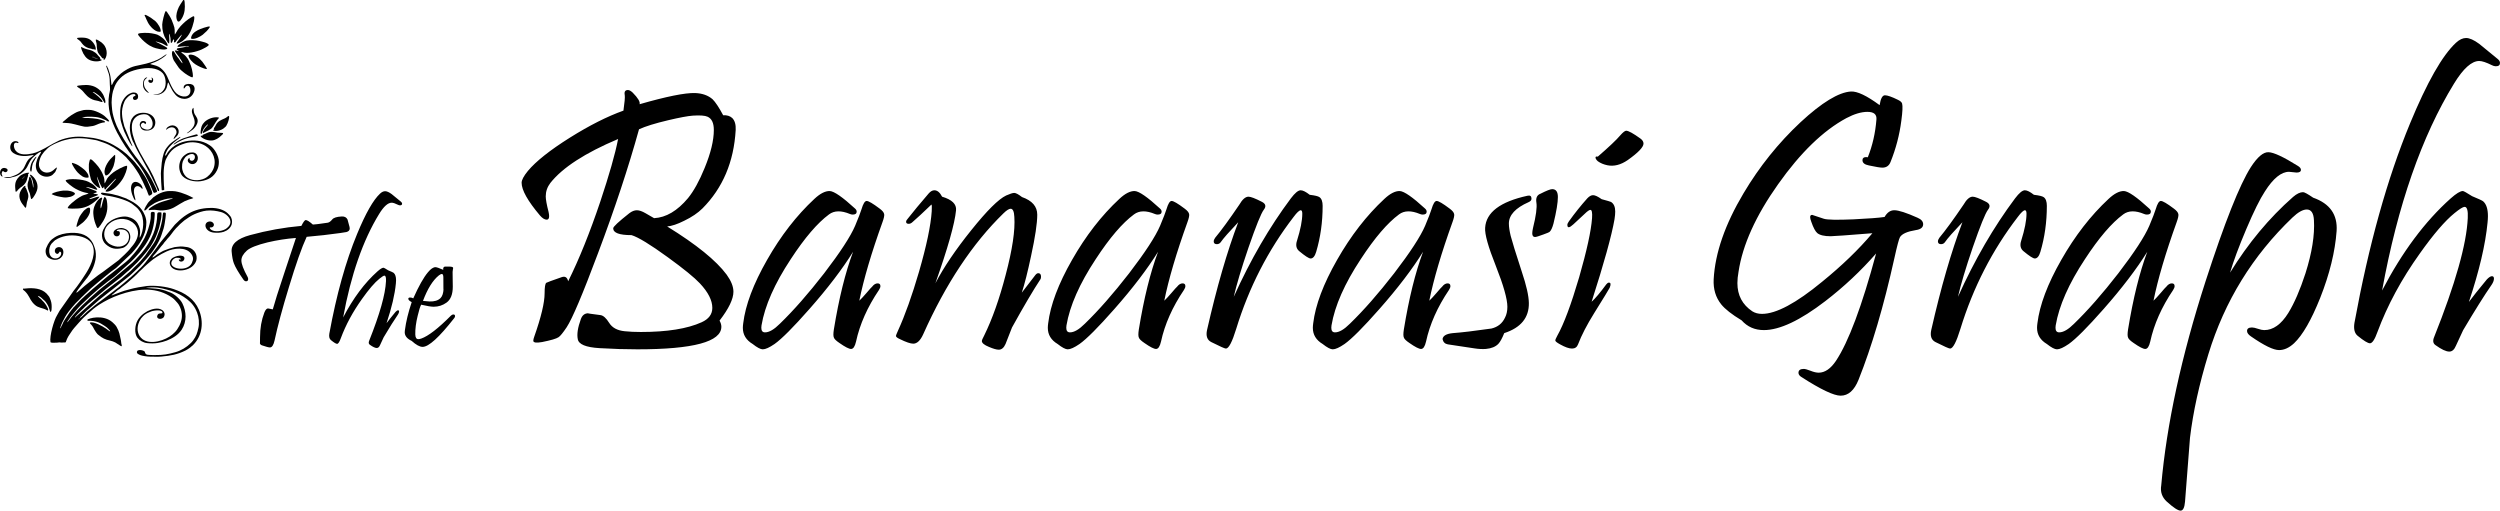
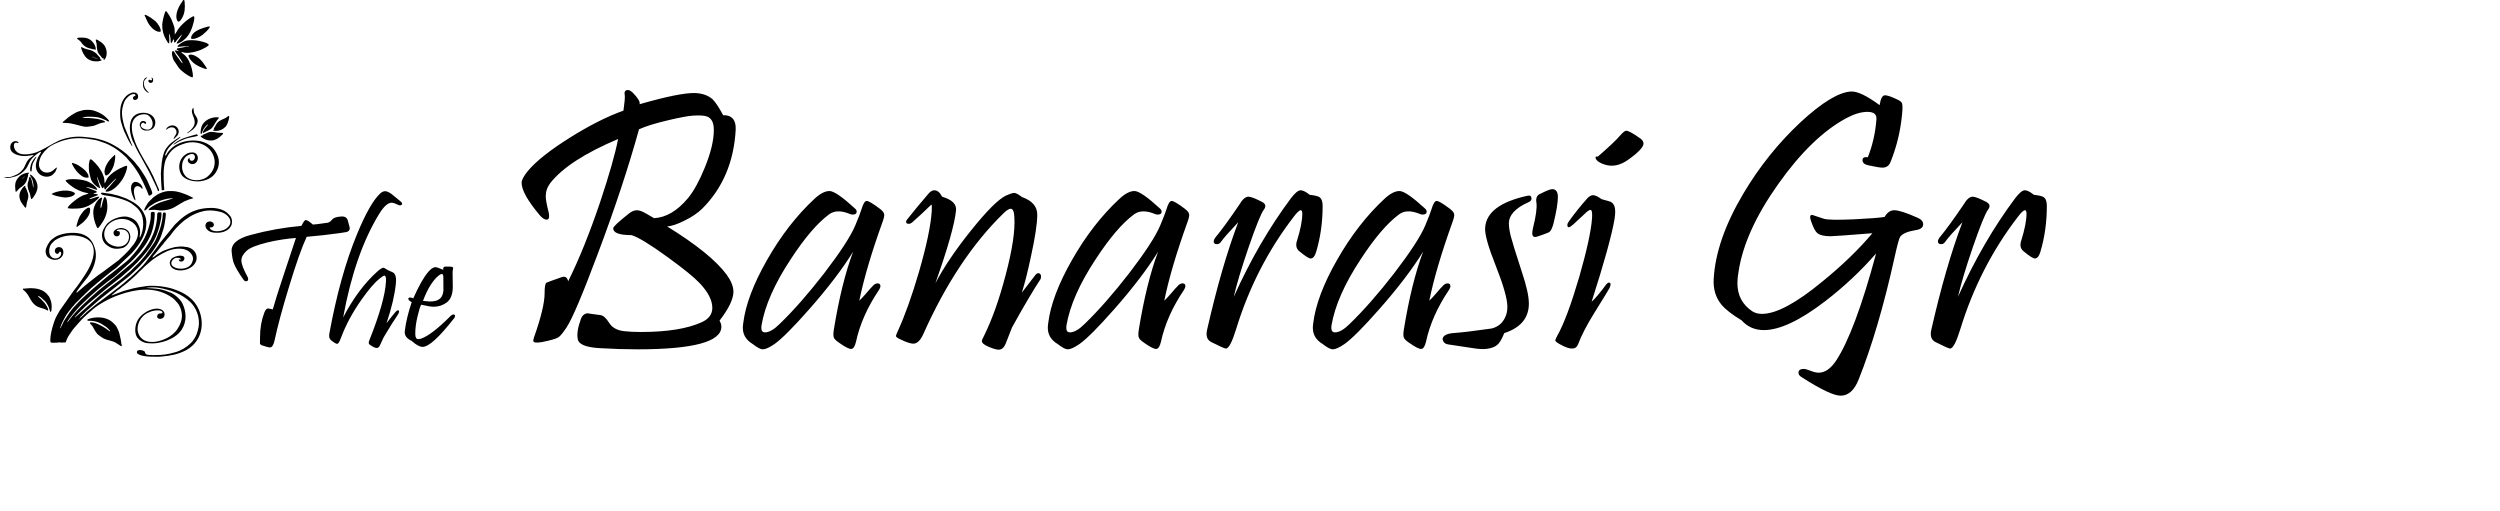
<svg xmlns="http://www.w3.org/2000/svg" viewBox="0 0 51020950 10421274" style="shape-rendering:geometricPrecision; text-rendering:geometricPrecision; image-rendering:optimizeQuality; fill-rule:evenodd; clip-rule:evenodd" version="1.1" height="102.127mm" width="500mm" xml:space="preserve">
  <defs>
    <style type="text/css">
   
    .fil0 {fill:black}
   
  </style>
  </defs>
  <g id="Layer_x0020_1">
    <g id="_2190177998368">
      <g>
        <path d="M1634344 6489548c-2816,8674 -15235,28899 -27051,27082 -3898,-11520 -2766,-7377 6561,-16918 6888,-7051 7377,-8510 20490,-10164zm0 0c2959,-31173 9704,-22306 27000,-38490 8888,-8326 6612,-9653 13878,-17214 43562,-45297 89940,-93950 140267,-132379l196522 -171369c13521,-12980 23092,-19429 35103,-28592l185104 -146369c9347,-8133 7204,-7051 17347,-14368 13551,-9816 22173,-16071 34255,-24939l356524 -283880c34286,-27266 60991,-58052 94379,-87308 41500,-36347 87797,-89766 124205,-121103l127614 -140297c16582,-21633 40572,-43725 56919,-65705 4306,-5776 7398,-12388 12929,-18817 4928,-5714 11163,-9724 16449,-15255 28622,-29929 104225,-147695 122736,-177053 9377,-14959 16133,-26020 22765,-40796 8051,-18000 12286,-22419 20817,-38113 44806,-82592 70235,-175318 99348,-264196 6367,-19409 18184,-77358 22112,-100512 6592,-38949 31041,-181818 21011,-216104 -10837,-14368 -46725,-10765 -53776,-2551 -4153,7265 -12062,96470 -13664,113083 -5337,54378 -39602,195971 -61531,247533 -35970,84705 -60848,178869 -112134,255707l-176696 254747c-18143,21297 -38469,42929 -56276,66266 -46888,61501 -123766,132165 -180114,187768 -17572,17347 -44939,47480 -61184,61551l-185502 159655c-42776,28949 -78715,62776 -121848,91481 -7184,4796 -13327,7888 -19460,12571 -8051,6235 -6500,6317 -14449,12582 -21980,17398 -48817,34664 -70041,52725l-139155 106032c-12174,9490 -23123,23316 -32664,30878 -13683,10837 -19081,10000 -34663,24469l-491373 435270c-8133,9398 -18704,21980 -30500,26562 4449,-25858 111542,-130083 128624,-146696l47265 -43510c14368,-12000 17592,-19888 30715,-32929 11572,-11439 20653,-16317 31817,-27133 13479,-13062 18357,-19704 31990,-31582l366034 -306075c44236,-37429 92593,-69684 137890,-107470l53388 -41960c24857,-23664 58552,-40633 84848,-65082 11408,-10653 24286,-19113 35449,-28082l130624 -114603c10357,-11143 6429,-4174 18674,-13256 10224,-7612 5234,-5449 13826,-13255 18490,-16745 45705,-45235 63644,-59194 18429,-14317 16775,-18409 32388,-31144 71133,-57980 263227,-279492 313891,-358126 9072,-14061 19347,-25857 26664,-36837l46163 -76705c22960,-36460 41848,-82970 61123,-120542 20521,-40062 34889,-94379 50287,-136012 5469,-14877 9724,-30276 14520,-44459 11113,-32633 14072,-67001 22796,-99552 13235,-49062 35378,-163206 23092,-213431 -105490,-12337 -76245,14469 -87868,130215 -10684,106440 -37112,208870 -75246,306402 -57490,146889 -142817,274798 -242033,393738l-45806 49623c-8347,8358 -6582,6511 -15092,16644 -37052,43939 -77358,80919 -124308,130083l-383249 320605c-10296,7776 -22551,17704 -36153,27459l-140849 113542c-12245,11337 -20918,16348 -36102,27572 -31766,23449 -173828,143440 -205135,176318 -30327,31848 -72695,58766 -99878,90991l-131522 122654c-63236,63103 -127400,130135 -183941,197523 -4225,5010 -10265,11194 -15123,16674 -22500,25316 -80072,115225 -99399,124062 5235,-21449 14888,-33674 25939,-47602l48981 -69226c9867,-13173 19602,-21306 28949,-34592l28521 -34990c46674,-60092 123001,-146369 181961,-199471l160899 -152574c115685,-105827 236952,-206951 361882,-301360l55133 -39847c39490,-24888 70582,-55082 106685,-84134l296380 -266941c21276,-21439 44042,-41521 63532,-63644 39357,-44664 81807,-86389 120399,-133950l80368 -105746c57307,-70879 128787,-199635 158298,-282381 36378,-101838 58715,-210400 65113,-318003 6316,-105685 17286,-120297 -38735,-120838 -58032,-602 -28378,55562 -40144,138287 -5285,37225 -12500,75409 -21663,110726 -34419,133338 -79715,259135 -153849,372953 -28622,44020 -58031,97092 -92511,139072l-43776 56246c-10031,13939 -16582,23021 -28541,35021l-62235 69694c-30327,38623 -65460,66052 -101155,98420l-293339 233482c-9654,8112 -6021,6918 -18103,13939 -35429,20622 -92327,75052 -128807,102644l-247911 210910c-45613,45215 -93246,79174 -139216,124175 -11275,11000 -22143,23123 -34724,33419 -34144,27949 -66675,64296 -99012,96256l-96338 103460c-9347,9265 -6744,3408 -16367,15368 -4663,5857 -7459,11387 -13286,18561 -5500,6786 -11755,12908 -16939,19388l-41174 54184c-622,725 -1490,1735 -2081,2459l-103767 155237c-16643,25316 -34878,58092 -44827,86735 -6694,19164 -7510,13960 -12908,23347 -21602,37480 -15388,56807 -31409,62960 -6102,-14173 30460,-104766 40276,-122052 21899,-38653 36154,-73266 59276,-113277 41154,-71184 89991,-133328 143308,-197359 45378,-54511 95277,-108062 147940,-156400l48981 -50929c632,-704 1581,-1683 2224,-2357l12225 -10459c14204,-12255 30276,-29113 43694,-42613 84134,-84786 175104,-166298 270166,-243084 61633,-49796 283442,-238074 332932,-266554 18000,-10327 29654,-21255 46276,-35429l308299 -291197c78358,-84674 163665,-192828 215727,-297595 10113,-20327 17756,-38786 28001,-58388 13775,-26480 37031,-99338 42480,-130593 18377,-105144 26837,-185268 -17409,-291248 -72256,-172931 -193747,-250993 -356218,-329443 -16020,-7724 -11490,-9102 -30276,-15092l-158022 -55459c-23235,-7052 -43970,-9378 -65898,-16021 -70226,-21255 -147318,-30337 -219993,-38847 -29347,-3439 -45531,-13929 -65184,6153 6316,43888 113328,47306 170033,57062 143011,24612 399973,90643 504168,190604 7827,7510 68001,47521 92756,84439l22929 31552c108369,142542 85919,408014 3418,545383 -12581,-54643 46613,-136522 -43694,-291330 -42613,-73051 -118838,-117664 -208390,-136777 -110164,-23520 -282309,33205 -361779,98287 -23776,19490 -44399,30439 -62838,55164 -51929,69501 -102286,147451 -93725,247227 5092,59419 29949,118695 73460,157410 104868,93266 203533,114379 344340,78470 111195,-28388 213594,-202400 126073,-335167 -7133,-10734 -17786,-17612 -30143,-29031 -18215,-16806 -46429,-27296 -76409,-37133 -79664,-26184 -240890,29246 -195298,127185 28949,62175 132409,42144 121756,-35133 -6449,-47031 -35939,-29061 -65786,-38326 9551,-38542 84001,-33480 127185,-28195 51388,6296 77633,32174 101379,62399 46673,59419 41571,255390 -159196,284799 -66899,9816 -136634,-10572 -193400,-41062 -18378,-9837 -34725,-19847 -49245,-32694 -110247,-97307 -96012,-257442 -21878,-348851 107368,-132379 305993,-184318 465841,-104327 73103,36623 125930,89827 152920,169573 43613,128756 -28510,259105 -107011,351208 -8480,9979 -13031,13092 -19133,21765 -37000,52889 -87552,102001 -133848,147808l-124685 116011 -322146 240809c-130277,84460 -242952,186002 -365555,279513 -15419,11786 -151982,135910 -163767,139645 -41909,13255 81592,-134308 94572,-154339l89746 -114654c12551,-14204 16776,-19051 28623,-34888 82807,-110430 141113,-228523 168246,-367790 13439,-68827 10164,-175185 -14173,-237094 -14102,-35868 -20470,-64542 -38062,-98256 -83399,-159982 -242564,-223248 -457301,-211349 -113899,6296 -225574,30439 -317728,87062 -90776,55755 -133552,112572 -178297,221349 -29358,71286 -4776,160869 45939,197278 88960,63806 217441,64806 281738,-32827 34888,-52970 35561,-156104 -41531,-179849 -36287,-11143 -82399,6286 -97930,31204 -20602,33011 -15449,74103 10000,92940 47327,34990 63082,-19327 75389,-34694 70960,2469 22816,153420 -101920,137746 -139185,-17510 -132032,-217492 -64378,-299677l56756 -56674c9785,-8377 8275,-8734 19979,-16398 66542,-43939 141543,-70827 219013,-85470 171441,-32337 379341,7051 480127,101246 156614,146450 71389,403086 -16724,566833 -9735,18000 -16184,30816 -27684,49459 -10021,16327 -19511,31450 -29327,48113 -36755,62511 -83103,122767 -121624,182584l-64480 89939c-21255,27511 -42909,56297 -65888,83971 -11286,13561 -21225,32449 -31613,45653l-253084 360014c-21521,32633 -35021,67195 -55399,99022 -56460,88225 -154910,419320 -130328,542924 26429,14306 47735,8132 82134,9459 75837,3010 90858,-12061 117685,-5398 19551,4878 14612,2469 32969,1704 111991,-4602 61828,14429 106001,-76735 34807,-71879 47572,-78818 78858,-130104 38215,-62827 92206,-119675 139645,-173716l49388 -55164c25204,-32306 123930,-126338 155910,-152716l82725 -71827c9653,-8072 15888,-15368 26460,-23613 44174,-34173 70745,-54857 120613,-87949 20011,-13256 42205,-26756 65276,-39552 22439,-12439 36185,-22878 63746,-35970 21602,-10275 43919,-24908 68062,-36429 73348,-34939 144042,-65653 221400,-92317 334728,-115471 694018,-166379 1013236,21847 40520,23898 87582,56185 117960,90695 32368,36776 68776,71613 90756,118369 26368,56051 40327,93970 47511,161389 12122,113736 -33766,225492 -92726,312575 -30031,44347 -59735,72133 -98368,105991 -139073,121889 -450709,221829 -613313,95348 -94062,-73123 -116695,-193778 -83623,-306565 12653,-43337 29684,-72613 50960,-107960 9918,-16500 12847,-14041 22520,-27296l25837 -28643c11062,-10011 13225,-14368 26286,-23695 61103,-43806 72726,-43806 134420,-69847 53235,-22449 245635,-47980 231778,32521 -38082,19000 -81174,-11133 -103409,50469 -17398,48338 23204,74542 76062,66083 16694,-2674 41990,-16990 49715,-26664 10898,-13633 20439,-36623 22255,-54970 4571,-46602 -25266,-79725 -50337,-96797 -85195,-57949 -214543,-19081 -300279,23174l-72154 45970c-9490,7622 -12337,9082 -20388,15776 -40735,33969 -77215,73133 -105460,121736 -58582,100970 -72970,273135 -4959,360340 43367,55674 120266,99399 196532,107828 69695,7663 147920,8673 219829,-3204 58225,-9623 123471,-25878 179176,-47378 118011,-45562 236461,-115308 307156,-223758 106930,-164073 99093,-367881 12306,-539699 -40847,-80828 -152655,-181278 -238390,-215982 -81756,-33062 -138951,-54266 -231462,-72562 -67980,-13409 -260125,-19429 -275227,-27286 69286,-7245 162767,-10256 233757,-3153l103757 18061c32337,8041 66174,17429 93684,23684 121318,27674 238125,80419 337657,144093 99042,63317 182655,137134 240094,241646 15970,29061 25429,51908 38246,84297 35378,89041 48408,214869 26561,311013 -24745,108777 -41980,165726 -107960,255360 -24143,32827 -27939,34398 -56021,62072 -79726,78552 -191012,145808 -304044,177522 -155073,43501 -244738,60603 -420546,59225 -41469,-326 -78470,82 -118021,-3173 -36807,-3041 -66674,-3663 -79583,-38541 -9296,-25215 -3275,-27276 -23582,-39766 -11163,-6857 -29184,-12990 -43010,-16317 -15317,-3693 -35348,-5673 -52664,-3663 -12500,1439 -34347,5939 -42347,17623 -28215,50980 28357,69766 60531,84246 35674,16071 149134,32173 198686,31928 75674,-326 153981,5419 229125,-1387 200767,-18215 332768,-42929 494699,-123298 31306,-15540 69143,-40449 94766,-59714l63399 -54542c191012,-190441 218849,-476301 115031,-720844 -43827,-103134 -114868,-192727 -202716,-260462 -96766,-74593 -190471,-115848 -306707,-156563 -153737,-53858 -387474,-81042 -549945,-64858 -21112,2082 -42766,7970 -66572,10541 -85246,9194 -116195,19684 -196727,34368 -39572,7184 -81756,22449 -122358,31745 -97113,22255 -194941,64725 -287320,98848 -10438,3857 -17592,5939 -26612,9929 -15939,7071 -5755,9051 -26164,6041 23990,-10164 5154,-2092 14909,-12960l117583 -95817c12418,-9408 27602,-16562 38469,-25204 31715,-25266 66460,-57573 100991,-80532 27950,-18592 44858,-36245 68062,-54511l65032 -57653c47459,-37103 83970,-77552 127093,-118185 33663,-31705 58031,-62797 94868,-91420l45409 -45378c35908,-36265 74021,-64888 113378,-99970 14470,-12868 20950,-16960 34807,-28919 9867,-8479 21061,-16776 32847,-26133 21092,-16745 49980,-33908 73134,-49521 62909,-42388 130021,-77327 198849,-109695 148134,-69664 397422,-100072 504025,47460 45889,63541 47756,113093 13123,187818 -93164,201155 -526750,115012 -394851,-58602 12898,-16990 48276,-45644 76001,-47246 40551,-2357 73103,-2469 93654,22766 -15398,33725 -9704,61 -41848,11847 562,55000 87277,57062 109012,4010 41317,-100940 -118338,-104266 -230697,-39919 -30112,17235 -72235,69766 -59551,127859 39602,180706 384167,170002 505393,-4368 31572,-45398 46429,-84919 39409,-149593 -11092,-101593 -95328,-174400 -191288,-191563 -45776,-8184 -126093,-18215 -176053,-8837 -26664,5020 -57837,3939 -84052,10327 -73695,17979 -148695,41745 -216441,70021 -45368,18918 -79603,47102 -122593,68113 -24939,12173 -88828,75194 -112603,73184 7816,-27806 50204,-67001 69664,-88878 50663,-56919 93980,-123706 146889,-180247 14745,-15755 10194,-14102 22551,-31796 12010,-17215 36480,-40307 50521,-58634 3827,-5010 5806,-9490 11010,-16235 5909,-7775 5551,-6234 13174,-13990 46021,-46674 79766,-97174 121073,-151409l50174 -58685c11439,-12714 16479,-13877 27571,-26969 32929,-38766 72858,-73317 112083,-105981 12786,-10623 13653,-14174 29511,-25133 65521,-45286 125236,-90236 201941,-124950 71970,-32613 169542,-66440 252298,-74460 104848,-10143 197196,4204 292146,28735 95195,24582 217329,123430 189063,234104 -8571,33399 -32071,63215 -54806,81675 -6562,5336 -7919,7612 -14041,13173 -65981,59634 -259595,96542 -333534,20919 -8460,-8612 -18052,-21164 -14807,-33062 18541,-8030 32858,1572 51205,-7969 78470,-40797 5449,-142522 -83460,-110675 -102807,36807 -62746,202564 112277,221503 66051,7163 141032,4857 203155,-15225 72041,-23266 147644,-81083 166104,-160583 12439,-53450 2030,-120890 -33368,-163472 -34123,-41031 -66868,-75102 -115991,-102133 -103950,-57246 -233941,-70715 -367759,-58001 -156675,14878 -282799,56235 -411545,139451 -63674,41173 -129573,95501 -179819,147246 -8081,8347 -19387,16857 -28081,26398 -12225,13337 -12092,13929 -27460,27021l-295779 362810c-46245,63184 -89450,129971 -137532,189492l-166379 219665c-54613,71675 -123654,131624 -186859,194645l-113032 104930c-36786,24286 -97123,86082 -135501,114409l-104246 86358c-41317,31368 -83675,59664 -123114,94899l-251135 189502c-44613,28939 -82154,62174 -124767,93297l-58633 50276c-25643,23072 -67082,50287 -90644,72970l-70093 66052c-9785,11276 -704,2633 -13877,13398 -17266,14143 -42174,42960 -60664,49735z" class="fil0" />
-         <path d="M3089482 1293667c95174,-30307 184073,-76736 263064,-136471 15337,-11633 25204,-21470 38898,-34429 25909,-24582 -6918,-9949 -17327,-3469l-86062 59715c-95133,58653 -197890,90582 -307268,119807 -180870,48296 -263513,33694 -441250,148777 -4469,2908 -7857,4582 -11459,6786 -74215,45990 -195135,169838 -224900,243104 -9215,22715 -10133,28001 -27542,40338 -7530,-57093 -16775,-173043 -31357,-223380 -9572,-32929 -19439,-63940 -31041,-96226 -3847,-10765 -4010,-13990 -8939,-22714 -7888,-13878 -4531,-837 -10817,-20929 -9918,-31572 -7510,-19623 -27214,-38031 408,19520 7286,32204 12194,48174l42317 125603c19265,69634 18296,139410 20112,209125 806,31010 6398,76705 4765,109287 -1816,35939 -13336,65460 -18592,96470 -45837,270921 39899,544628 164094,782294 44164,84572 117205,209635 166788,282768 9459,13929 13091,15960 22898,31654 15316,24592 31694,43919 46245,67276 22286,35837 51470,64378 73705,98940 36511,56756 78470,108011 120205,161328 47521,60695 120002,176329 154645,245013l94919 186808c13255,25296 54511,146349 68062,153451 12194,6336 57929,-11603 64215,-21337 12031,-18674 -53347,-142767 -70041,-176288 -27542,-55439 -54858,-110246 -88501,-161369 -11898,-18184 -23011,-35827 -33695,-52470l-175859 -242033c-49684,-59899 -94358,-123981 -142226,-189247 -12143,-16561 -21898,-31143 -34796,-51531l-32908 -49001c-72267,-107480 -124767,-190614 -188870,-310605l-55031 -113246c-8214,-24909 -14337,-39194 -24092,-61991 -26970,-63184 -63378,-194481 -68552,-263604 -1786,-24041 -2816,-49389 -6694,-74705 -12194,-80317 4010,-241268 24337,-308085 41990,-138042 89858,-217033 196441,-307810 26153,-22255 67838,-46755 103246,-64755 141165,-71746 397821,-124063 552271,-82124 62154,16878 117257,39623 161573,88338 68634,75480 81185,248390 29388,328054 -37735,58113 -77500,93899 -149134,100430 -20796,1898 -58817,-1010 -73562,5092 22684,5725 105358,7592 124685,1245 72991,-23878 119338,-61909 148941,-132655l27592 -109480c224,-1919 867,-2439 1490,-3572 20173,19102 21041,32899 34071,62450l50205 95164c7643,12062 9378,16919 17051,28439 12327,18398 25725,33745 39327,51440 97093,126205 285044,135664 367984,0 65572,-107277 40684,-217788 -100185,-206166 -57838,4776 -99797,33347 -86675,93624 33389,-8939 19837,-44776 67838,-56889 62970,-15888 80184,97767 58766,149920 -47133,114981 -229554,78981 -311473,-31255 -51960,-69960 -88552,-149675 -121511,-232615 -20001,-50317 -48572,-113471 -80205,-156165 -35154,-47378 -75001,-86756 -121889,-114277 -62052,-36449 -151226,-44092 -176247,-59470l23582 -12520z" class="fil0" />
        <path d="M1164390 3418159c-43990,7286 -81613,93378 -188002,103480 -80348,7643 -148349,-36755 -173808,-111235 -28511,-83267 23970,-222891 69368,-273820 14204,-15918 16694,-27133 31194,-41480 25674,-25316 42939,-45561 70481,-70419 76327,-68899 189389,-110828 284523,-146940 35102,-13276 74429,-20276 110644,-30052 155889,-42041 366851,-30581 522761,807 39796,8000 80939,11439 118593,26673l108583 36644c139021,48847 274115,134123 379963,228645l76276 69062c8806,8296 7214,10571 16347,20051l82154 94981c7072,11632 7531,9918 16562,19653 37000,39766 149379,207492 170389,256666 13878,32470 33470,65001 49439,95950l89634 196380c10684,27653 26133,78776 39419,100297 19480,540 62613,-21684 68143,-43776 9051,-36052 -79562,-207278 -86827,-231789 -7204,-24367 -45939,-92368 -60552,-116521l-87337 -135257c-6776,-9735 -13307,-16857 -19429,-25939 -8510,-12551 -9113,-16918 -18082,-27265 -11306,-13072 -31551,-35623 -41684,-49225l-39470 -51338c-24796,-32990 -59817,-60857 -87256,-89939 -102399,-108563 -225349,-194135 -355565,-266748 -73807,-41143 -165838,-79205 -254094,-104542 -50848,-14612 -93022,-24725 -146665,-34643 -54052,-9980 -105144,-11011 -158869,-18296 -183880,-24939 -373678,-276 -544118,69357 -34991,14286 -84216,46838 -117798,59419l-170930 96961c-77388,39816 -157451,86164 -251401,107011 -112817,25041 -266533,42449 -344789,-52939 -49868,-60766 -58623,-179084 16837,-166186 12419,2112 24368,11470 31796,7725 23286,-11704 -20143,-48297 -74950,-37052 -71939,14776 -100888,100746 -80582,166216 19490,62715 88552,98818 150787,117042 153584,44991 282411,-5367 319983,-1846 -2143,12520 704,4040 -6020,12275l-68797 49256c-84888,69011 -91399,175696 -156859,247441 -45204,49501 -94807,87062 -159165,108940 -35826,12143 -62582,29245 -104103,32256 -29633,2142 -101868,-2164 -116368,6071l62021 10980c28296,3959 84888,-2388 111776,-14582 19786,-8949 37052,-3745 88583,-24806 70746,-28888 120216,-68032 170094,-120400 34908,-36622 59459,-83756 79633,-129399 16725,-37786 40327,-78317 63480,-104501 29766,-33582 141328,-139185 189084,-140542 684,19408 -41684,75817 -53827,98511 -19378,36184 -32368,73531 -42858,111695 -59847,217666 133583,341126 285616,285483 44725,-16348 58653,-40368 85766,-68450 12735,-13194 7500,-2898 17510,-23337 14194,-28949 24664,-51011 32766,-82664z" class="fil0" />
        <path d="M2175452 3911419c130460,0 268023,-161216 333595,-268482 31031,-50817 98042,-200574 83674,-260187 -63674,929 -225441,95175 -275452,132063l-57327 47031c-97633,94593 -61857,72970 -122327,181257 -8317,-25021 -5205,-57878 -9215,-87419 -4418,-32174 -11439,-48164 -22439,-77032 -33123,-87011 -39306,-77633 -67848,-132144 -24153,-46082 -153471,-189798 -182287,-194563 -24449,-4041 -25613,18918 -27868,28194 -18347,75001 -14827,73858 -14827,151787 0,90124 25021,146665 36919,207982 16215,83562 148328,202451 195900,198471l-46082 -144236c-13224,-31602 -5857,-21245 -11633,-43092 -5826,-21929 -9479,-11337 -7938,-46817l25204 61184c29174,86001 77062,162063 81940,176370 26571,-6092 26541,-14633 36031,-40082 4898,20541 4632,50112 15612,65806 29674,-5989 16367,-7071 31306,-27459l177053 -182063c15531,-11470 -7786,-11388 16643,-6429 -1143,2551 -2581,6970 -4530,10113 -2980,4847 -3470,4877 -5633,7530l-122552 141145c-26399,31765 -68950,62102 -78307,93541 7214,2786 14643,7531 22388,7531z" class="fil0" />
        <path d="M3857878 945224c-6807,15123 -38276,8409 -53460,8245l-142818 26511c-32123,6908 -51960,-817 -55511,32959 9082,5827 25072,9378 45705,29735 -28062,1460 -58205,-23663 -85032,-7622 245,14092 70521,105797 83807,121981 9276,11357 11194,19622 19409,30571 16694,22256 54776,81205 56490,105491 -17490,-8285 -42694,-41490 -55194,-61286 -9133,-14357 -11980,-16990 -21490,-33123 -10490,-17745 -15235,-15143 -26103,-32878 -9051,-14714 -11847,-18296 -22388,-32061 -36510,-47684 -45429,-94736 -76735,-94297 -36725,39031 2622,155124 22357,193747l99287 146318c43317,54449 54592,54970 91674,90011 20817,19684 174023,128022 194645,104654 13847,-27970 -8592,-131318 -15418,-160808 -4153,-17622 -15072,-58062 -21419,-74215 -24041,-60939 -50357,-133532 -97980,-183777 -17837,-18817 -23480,-29603 -48552,-46899 -12010,-8296 -49245,-35041 -52796,-43796 20755,-6021 49163,5796 71847,10428 99756,20358 301422,-35071 382382,-82725 30143,-17674 100348,-47623 111654,-76817 -24429,-44858 -132960,-64317 -194757,-80174 -55705,-14286 -199819,-21746 -258778,-7562 -92348,22194 -259728,146012 -149890,126981 53878,-9316 143930,-11030 199064,-9592z" class="fil0" />
        <path d="M3151799 4281903c40174,0 82297,12734 122460,13367 48225,755 77521,-3582 121951,-9898 118531,-16888 194644,-76113 275911,-124226 136226,-80613 65215,-37429 176695,-86603 31797,-13990 71450,-14469 98154,-33959l-97205 -48470c-17510,-7939 -32959,-12766 -50735,-21929l-106909 -38837c-109644,-29654 -118879,-32368 -236033,-32368 -114144,0 -237717,57491 -326953,127971l-86164 86440c-9245,12081 -16918,16367 -25123,29459 -15347,24368 -78449,117369 -73735,150757 37225,11092 61776,-49603 112624,-84644l90807 -59205c13632,-6663 17755,-8888 29684,-15745 59766,-34316 296421,-108797 350585,-79041 -16888,8592 -21306,5989 -39664,8489 -19949,2705 -16092,5827 -34551,11082 -91052,26052 -184461,50552 -269105,94195 -20500,10572 -38225,21113 -58439,32337 -20113,11113 -38011,24092 -54572,36215 -26664,19541 -36184,28674 -38082,53153 59123,-6918 60041,-8540 118399,-8540z" class="fil0" />
        <path d="M3376209 3180115c-12959,-18357 4062,-48490 11980,-65949 9674,-21337 18133,-41011 30276,-60532 31419,-50653 48306,-61847 80042,-97011 29602,-32796 58796,-54858 92786,-84327 24929,-21541 86440,-56562 94430,-78736 -12929,-653 -34582,14123 -46919,21766 -14041,8704 -30980,19429 -44501,28265 -46786,30715 -124827,85491 -159716,130788 -18530,24071 -43500,49602 -60388,80266 -53072,96521 -75215,244819 -81072,354759 -2439,46480 -10296,85347 -10296,131542 214,119777 9510,218084 17643,338116 26725,9479 29306,4469 51613,-5643 1000,-48378 -5725,-55807 -6919,-91909 -5531,-168604 -18755,-338586 28082,-495689 6235,-20837 10408,-29735 19704,-48654 94144,-191175 201319,-254605 390351,-313687 130726,-40847 298269,-17949 411842,55480 151307,97797 235278,292932 156154,476352 -31327,72725 -98582,147594 -170216,183808 -121573,61419 -294238,50307 -386637,-36806 -19785,-18684 -43184,-54246 -55082,-81103 -14255,-32174 -23827,-74511 -23827,-112001 0,-93512 14745,-133634 66573,-200666 25592,-33041 146909,-104766 186757,-39459 28133,46102 -12082,127225 -68899,109909 -53286,-16235 -12306,-65868 -42694,-50745 -3735,1847 -14092,11143 -16776,15755 -42990,74399 90664,155369 166777,66970 60011,-69715 30439,-200227 -78899,-200227 -87633,0 -114440,22796 -167787,62532 -35021,26020 -68225,76715 -83725,120429 -31501,88828 -23776,184023 23418,266483 66348,115930 268860,157859 398066,137399 147328,-23316 261115,-81970 329554,-220451 30092,-60960 38623,-109267 38623,-176920 0,-122410 -92613,-264279 -159216,-315514 -11633,-8939 -23664,-16153 -34694,-24337 -32011,-23745 -78583,-45317 -117563,-59552 -147777,-54051 -351687,-39163 -491668,21011 -70634,30357 -76021,36511 -139828,82501 -19633,14153 -36194,32725 -55684,53347 -17450,18511 -34878,38062 -49358,59603 -10112,15051 -29817,58307 -42307,62837z" class="fil0" />
        <path d="M2002358 3976991c-22929,-25367 -73317,-12224 -98634,-32225 22419,-5122 55562,-9377 71583,-21204 -1898,-24633 -22307,-27561 -45756,-36694 -18918,-7347 -39980,-16807 -58654,-23235 -23877,-8235 -35755,-14143 -58551,-23041 -11000,-4276 -17776,-7562 -29654,-11245 -23092,-7215 -17530,0 -19183,-14255 46020,7449 72745,12734 115358,26990 24663,8275 85133,34755 105981,30684 -1817,-38082 -75460,-101644 -103491,-119481 -25419,-16205 -45562,-26939 -72562,-41195 -116359,-61480 -419321,-74164 -469679,-30337 6531,42368 163584,150553 199655,168788 37899,19194 79879,41827 124390,57439 83051,29164 81858,21174 145236,37246 -18358,17673 -101593,34092 -132257,50255l-57786 33011c-48521,28592 -110920,78766 -155777,116685 -23225,19653 -76277,68929 -81971,100705 38195,17724 159492,12031 208962,9000 129052,-7949 232482,-51807 328085,-126889 27347,-21460 100940,-76674 110889,-114624 -71633,0 -153277,49572 -202778,49705 3796,-14929 2521,-10592 39899,-28052 48980,-22847 122603,-42500 136695,-58031z" class="fil0" />
        <path d="M3310178 502240c0,124032 24561,213921 85705,319085 17347,29847 34531,64644 56276,66440 10755,-79073 -4745,-160308 1000,-183992l8000 -15837c3898,31388 13092,58684 17888,90807 4306,28541 1327,71776 10082,99695 42470,-16888 29082,-63348 53745,-75195 27113,22205 -4714,37572 13154,63297 31173,1275 25694,-17541 42990,-34970 26643,-26776 45725,-59225 72582,-86491l37245 -41306c3205,31929 -80827,136256 -94378,157073 -47001,72123 96981,-12551 107634,-19898 13612,-9378 19847,-17531 32123,-26807 113786,-85950 168787,-237441 201747,-375116 3796,-15878 6745,-34419 8214,-50143 5582,-60797 377,-75246 -67031,-31439 -12909,8377 -11307,8887 -27674,17806 -13480,7347 -15755,11112 -29980,19898 -26245,16204 -84144,67521 -105828,89532 -16153,16367 -30980,29510 -47347,48051 -16511,18735 -30582,38031 -44399,55542 -15673,19755 -23418,34398 -36837,58572 -20847,37622 -35316,53072 -37735,57551 -8184,-82919 12123,-102705 -30306,-210502 -29817,-75736 -31766,-95032 -79960,-174451l-50572 -76552c-8296,-11245 -8755,-12408 -26245,-16041 -27021,38052 -70093,226003 -70093,275391z" class="fil0" />
        <path d="M1778305 6529661c14122,24939 22796,15939 74725,17592 66521,2112 154430,24041 207012,56786 47542,29603 117287,67603 153471,110165l21439 24010c9215,9949 12256,14796 13337,26511 -17969,-5419 -61694,-42256 -91297,-62266 -72960,-49327 -235625,-142869 -323799,-120124 5255,27286 15582,30541 30327,45695 37898,39031 48357,83429 82297,131327 13418,18950 14908,25746 30173,42450 23358,25500 317,6939 33797,34337 76868,63001 133715,93215 238696,115715 33909,7296 72827,20899 103542,36838l108042 69582c6153,4173 13959,6745 19653,9653 13276,-18408 -1030,-33266 -4612,-61072 -3439,-26643 -3602,-47898 -10490,-75868 -25664,-104226 -21194,-146155 -85378,-260023 -17756,-31501 -53348,-66164 -78634,-89348 -190369,-174849 -503087,-85654 -522301,-51960z" class="fil0" />
        <path d="M1276228 2505323c132767,11030 109185,-2603 264411,35418 175349,42991 179389,62858 356014,30419 46592,-8592 112317,-46133 158940,-58358 13664,-3612 32633,-9214 43746,-11388 24316,-4796 28571,3500 43296,-9704 -1031,-14551 -4725,-19276 -31960,-30306 -17296,-6960 -31928,-11460 -50929,-17511 -82103,-26184 -252492,-39867 -342126,-36531l-51266 1623c14266,-6511 9868,949 27735,-7888 28409,-14041 50195,-18888 95328,-18888 122195,0 216390,-1796 331126,55235 12949,6449 25092,8051 39460,15102 27816,13684 41398,37154 69776,21062 -10113,-29337 -53970,-63480 -74032,-84787 -60817,-64674 -230880,-145858 -329983,-145858 -139073,0 -90480,-3664 -225543,32449 -41388,11051 -111624,56215 -151308,80205 -13551,8153 -15041,12082 -25531,19867 -10918,8051 -15745,7776 -27214,18052l-73919 62500c-17398,16970 -41684,26807 -46021,49287z" class="fil0" />
        <path d="M864570 6096626c39501,41470 51807,29755 103308,119205 52694,91430 39490,139492 67684,151063 17970,-14990 19102,-69848 19102,-100674 0,-68379 -8020,-112542 -33714,-171768 -23776,-54806 -5449,-18918 -32664,-57919 -93328,-133664 -250054,-160930 -406882,-153715l-86276 7887c-19929,0 -17562,-7836 -25266,5531 -10194,17612 17868,26613 40960,49929 84623,85593 93786,152849 148073,219880 80531,99338 131685,104164 232594,134981 41337,12633 72970,34990 86521,38949 7674,-21408 8347,-22632 -3173,-49439 -19725,-45888 -44205,-82888 -75215,-119889l-33745 -34419c-11113,-10734 -15562,-21439 -30195,-33398 -21061,-17153 -51878,-40174 -64409,-64643 37409,6091 73460,37643 93297,58439z" class="fil0" />
-         <path d="M2815877 693007c1684,26725 28439,50848 43694,69685 42909,52970 131083,130358 189798,164512 22796,13224 51225,26745 75593,37867 43674,19888 239074,74103 288513,27725 -7745,-28276 1408,-10684 -45643,-43337l-124522 -66358c-10653,-5071 -20572,-8888 -30255,-15071 -17644,-11245 -12572,-6674 -37787,-12847 18276,-11409 35868,-31 55654,4469l58950 18082c29306,9377 74378,39082 101266,53480 69317,37102 9541,-94409 -77215,-159624 -96583,-72593 -108940,-69470 -217584,-91562 -55317,-11256 -246197,-18327 -280462,12979z" class="fil0" />
        <path d="M2057389 4253657c-13449,-27888 -949,-91235 5521,-116501 5020,-19408 5122,-35021 10245,-53643 4122,-15072 19245,-34909 6918,-47297 -25449,-25510 -188063,122379 -175920,322391 4500,74440 19490,143931 43939,209044 43450,115684 42337,108960 105746,23632 78950,-106276 137471,-231124 137338,-373565 -30,-46133 -4061,-77174 -10439,-118593 -4500,-29592 -17857,-73429 -47102,-80766 -20092,31684 -29633,69899 -42041,115440 -5419,19949 -23011,109103 -34205,119858z" class="fil0" />
-         <path d="M1570404 1755876c10684,27643 33093,30469 56756,48684 10143,7745 16562,14765 27082,22796 58327,44582 91379,122624 190931,181604 59123,34990 95225,38980 161522,51960 28602,5612 55674,24398 86552,21765 653,-24775 -22960,-49714 -36133,-63123 -34888,-35429 -64593,-66031 -107501,-96858l-43807 -33633c-6582,-4929 -8888,-5255 -14796,-10459 18020,-10715 63643,23959 78093,33684 64102,43133 109807,89480 146338,157899 17102,32062 15755,31358 28867,34746 26378,-34746 -28673,-156839 -44173,-182859 -7817,-13174 -16082,-22715 -24215,-34797 -14174,-20979 -11000,-19000 -27970,-35725 -24041,-23775 -35918,-33694 -67541,-55000 -50368,-34021 -112359,-54072 -185410,-61072 -40113,-3847 -199329,4092 -224595,20388z" class="fil0" />
        <path d="M3245096 3897847c7296,-33020 -11654,-53704 -21164,-79429l-94797 -218492c-41714,-86817 -97440,-192206 -149481,-272768 -11306,-17511 -28327,-47491 -37898,-66817l-75868 -132838c-13307,-24450 -21246,-44399 -35205,-69338 -22255,-39766 -48898,-98256 -65899,-143042 -42367,-111614 -80694,-224156 -73449,-350902 6714,-118185 81205,-205216 192930,-226502 61613,-11705 116665,-10970 161471,32969 127798,125410 69991,327269 -95388,263595 -31409,-12082 -44103,-16806 -62634,-41715 -18326,-24612 -21663,-50174 4715,-74154 16643,-15183 40000,-23153 56786,-1336l11898 16347c80695,-47705 -99613,-124655 -109838,13306 -1296,17459 8194,23776 15021,44103 24500,72460 96470,79827 166185,71674 17398,-2041 26592,-8327 44368,-14429 112766,-38653 144318,-242135 -27613,-321789 -95745,-44347 -271625,-36837 -346248,79960 -7378,11490 -16215,20623 -22633,36235 -56980,138002 -26266,306136 30327,440382 5255,12449 15398,24970 20653,38388 43909,111889 127042,247146 185216,355412l125257 228880c13275,28317 25418,52450 40929,81695 6959,13194 13275,27756 19510,39684l95113 199900c26348,63562 17735,77328 47736,71021z" class="fil0" />
        <path d="M609241 3949236c11408,38817 20082,103674 26674,113246 24388,2877 57786,-54776 69715,-74838 21786,-36510 30459,-50470 46317,-94378 80184,-222625 -207033,-413607 -125522,-288248 47674,73297 37837,92542 48847,128318 8154,26510 7725,32398 6909,66653 -378,14725 -1194,21337 -8000,30521 -2868,-18868 -2164,-49327 -8235,-69419 -10602,-35041 -17296,-87899 -33123,-121705 -38898,-83318 -42531,22418 -45347,30388 -25531,72133 -33888,104491 -15531,176165 15582,61011 27510,69898 37296,103297z" class="fil0" />
        <path d="M1994062 1197880c-25694,10592 -41031,-5939 -61388,-12286 -34562,-10786 5306,-2439 -47195,-19214 51,-82 -214,-16154 28490,-2847 11847,5500 2225,6235 23664,13071l24582 11164c19490,7857 13469,-2551 31847,10112zm83899 27755c-10164,-12224 -11827,-13745 -33592,-15285 5643,-29929 -4898,-37246 -20511,-52287 -43939,-42398 -39194,-66653 -129675,-115583 -35867,-19357 -78225,-25612 -125011,-38571 -63970,-17756 -97450,-41878 -115308,-46787 -4857,25184 34103,114471 47246,137481 49735,86879 103950,138675 217655,155125 48572,7020 128155,4153 159196,-24093z" class="fil0" />
        <path d="M4114758 2732162l12765 -41338c27511,-62663 36889,-81776 91859,-135419 18592,-18154 10051,-13358 25826,-12949 -6612,13336 -20571,28245 -30541,40194l-33908 38735c-6296,8316 -20817,32878 -27868,44888 -17021,28888 -18133,29327 -10623,51286 64368,-40041 159972,-63653 196839,-123929 16235,-26480 7317,-898 32633,-49062 21419,-40715 40144,-64593 64266,-99236 11225,-16041 32776,-27541 30848,-47000 -102624,-22276 -229993,29112 -291687,90368 -60256,59827 -68327,104654 -78950,179359 -1735,12520 -3990,27459 -3153,41847 1092,18082 3939,20684 21694,22256z" class="fil0" />
        <path d="M464413 3633161c12582,-15153 20225,-28735 42664,-31500 -20358,12143 163,4877 -24449,26531l-16582 15612c-12306,13480 6255,6704 -15398,10959l13765 -21602zm108022 -78582c13092,-9919 18398,-11633 17286,-30582 -63154,-1868 -150594,32500 -198441,81215 -102103,103919 -84858,185022 -73889,305646 43235,1184 13715,-12664 86062,-71021 10653,-8562 13286,-12735 22174,-18705 8643,-5796 13929,-7592 22388,-13908 9510,-7122 34480,-27888 41551,-35582 22286,-24184 45654,-55950 57817,-96848 6368,-21286 11143,-37980 17103,-60337 10438,-38766 11224,-13613 7949,-59878z" class="fil0" />
        <path d="M2697671 2985226c5337,-9950 4041,-5888 327,-16807l-160573 -388585c-8378,-32715 -14633,-63083 -23551,-94930 -15858,-56868 -26409,-142410 -24317,-206676 2408,-74327 35725,-207441 83950,-260543 35235,-38786 74399,-84869 135654,-96603 17215,-3307 37603,-2388 47950,7510 4398,4173 8490,9000 7327,17378 -3419,23877 -28470,4173 -47083,38571 -6643,12245 -4398,30491 4898,42093 20848,25990 63726,10979 80593,-6694 23194,-24317 35500,-132410 -73429,-132553 -58062,-81 -125338,43807 -156104,75491 -82725,85225 -121165,186971 -121083,342585 82,64623 3286,146461 25347,206492l26725 86766c9704,27919 20704,61205 31796,86501 24092,55052 46562,102808 74266,157318 10001,19786 59552,109808 74052,125879 8868,9806 4286,2766 13255,16807z" class="fil0" />
        <path d="M1954847 815662c0,35592 17990,56184 18347,99940 429,44990 5664,73449 13745,114868 14256,73083 64675,100236 103726,160685l19112 -7561 9276 44368c69307,-45939 92430,-225217 -15153,-331687 -8817,-8735 -21388,-22827 -32827,-30735l-38215 -25266c-13398,-8133 -78011,-53398 -78011,-24612z" class="fil0" />
        <path d="M4128197 2770080c-15480,0 -31358,-4520 -33072,7817 -2898,21163 112083,100940 236125,88654 66082,-6551 139644,-52695 182798,-98042 14041,-14714 38837,-25072 39460,-52633 -19021,-6755 -80369,-3664 -114573,-8806 -87195,-13205 -131297,-33970 -224890,11275 -11980,5796 -35950,17317 -47062,21245 -54429,19215 -13633,10490 -38786,30490z" class="fil0" />
        <path d="M514393 3822541c5613,-15745 7623,-12113 551,-28868 -29500,-1704 -68337,60552 -84541,86766 -70726,114338 -24940,227523 53153,317034 22409,25745 21521,38919 43368,42899 11735,-18644 14827,-86654 22847,-113542 24500,-81971 45807,-121461 7888,-216901 -23857,-59929 -18490,-63072 -43266,-87388z" class="fil0" />
        <path d="M1572517 780672c7969,22765 -1460,5142 35153,34939 15806,12816 23694,18214 38470,34388 12765,14020 19898,26623 31194,41480 33123,43613 79419,75133 131981,90664 19755,5827 40113,8163 58307,14337 27184,9245 28480,16235 53480,5286 10949,15643 8939,16592 31439,13388 12408,-66297 -49633,-162165 -115440,-206431 -66358,-44613 -155348,-45348 -234227,-38868 -36531,3010 -26674,6449 -30357,10817z" class="fil0" />
        <path d="M4373587 2642232c-16622,4470 -18786,4061 -30255,14041 34510,34633 173451,15010 240808,-53725 8592,-8816 13011,-11469 21521,-19357 11337,-10490 8786,-11786 16755,-24072 31388,-48296 61930,-157481 52634,-186890 -51,-30 -2847,-12633 -27133,3113 -14766,9571 -23388,23663 -66379,42939 -71092,31847 -129919,51633 -172930,126940 -12225,21408 -12500,28510 -25674,47000 -13173,18541 -29276,27919 -9347,50011z" class="fil0" />
        <path d="M1836040 4326740c3357,-15562 4959,-62623 -1521,-76848 -21490,-47409 -121511,46868 -128970,56511 -78032,101491 -89848,112623 -130838,250727 -39817,134175 15724,54184 79827,11898 73429,-48429 162747,-154767 181502,-242288z" class="fil0" />
        <path d="M3739805 245l-61123 93215c-38245,56429 -76256,153308 -79960,227799 -2959,59194 25010,208165 115573,48571 58470,-102919 64674,-201808 54235,-321717 -4633,-53593 -8857,-48031 -28725,-47868z" class="fil0" />
        <path d="M3251739 649068l25663 -2143c20633,-58113 -66919,-181961 -105409,-214859l-93491 -69991c-15072,-9704 -93103,-56704 -110317,-58796 -34909,-4255 -5205,34561 244,46215 26184,56031 12174,36949 51450,112001 39143,74766 140808,187573 231860,187573z" class="fil0" />
        <path d="M1054664 3963277c71072,35806 156216,51847 243687,64807 47020,6938 92205,-2000 136042,-11082 26204,-5429 88929,-34939 94409,-60480 6286,-29297 -67521,-50552 -93328,-56838 -43694,-10653 -96225,-13633 -145797,-9806 -48552,3704 -214298,35153 -235013,73399z" class="fil0" />
        <path d="M2154156 3580109c69980,10409 140460,-134093 162277,-189032 4122,-10306 5745,-21225 8969,-32011 10704,-35970 22664,-89286 24643,-127991 5582,-109705 -4204,-72511 -69664,-12255 -74949,68960 -197196,254115 -126225,361289z" class="fil0" />
        <path d="M3846622 1129053c82,62613 89124,151144 139706,182777 36623,22929 64429,37919 103134,55950 25347,11755 109511,47215 133899,39623 -51,-17480 -48837,-85573 -63582,-105491 -42184,-57093 -14694,-29164 -78746,-93838 -25970,-26215 -58001,-47521 -98664,-69286 -20623,-11031 -38623,-16725 -64756,-21817 -31276,-6071 -51796,-3582 -70991,12082z" class="fil0" />
        <path d="M1728569 3470139c-76847,-65297 -150144,-123899 -261298,-147532 -6858,37837 92888,173777 121623,200930 57654,54572 120104,116338 215564,100624 14204,-35215 -15255,-83542 -37807,-110430 -16132,-19245 -19408,-27735 -38082,-43592z" class="fil0" />
        <path d="M3903521 790396c71011,18980 181012,-41439 232513,-80582l83021 -75838c6102,-7571 56194,-62756 60715,-75654 4071,-11571 0,-15428 -755,-17245 -28949,-9082 -197441,48960 -242054,74327 -32612,18542 -66164,38083 -92705,66215 -18704,19817 -56051,74767 -40735,108777z" class="fil0" />
        <path d="M2761284 4089972c14450,-25919 -49786,-151981 -21765,-239156 10490,-32714 40143,-61562 88235,-49255 47379,12092 64185,51235 77032,55164 20194,-30388 -29735,-92052 -45429,-104818 -134900,-110021 -253982,15939 -139053,275064 12715,28735 20766,48031 40980,63001z" class="fil0" />
        <path d="M3810408 2718804c15724,6715 75470,-37245 93378,-51939 20225,-16582 36276,-22633 56654,-47705 10623,-13061 14480,-18020 25133,-29357 13765,-14663 29786,-47133 38837,-70174 34347,-87144 -28572,-148022 -51990,-189900 -23929,-42664 -18398,-104767 -24286,-130328 -19786,7888 -31307,45490 -31980,65245 -3796,113900 145991,226278 -23317,386852 -9102,8591 -15480,15612 -26020,23877l-56409 43429z" class="fil0" />
        <path d="M3393577 2650793c18980,-8724 326,-7918 37327,-29816 54704,-32388 118919,-30245 150083,13694 62562,88113 -25643,135175 -39541,200063 21112,-3173 16418,-7510 49735,-39817 25204,-24449 21766,-16561 40419,-50612 54909,-100450 -41858,-209390 -145696,-181798 -37245,9898 -99205,42806 -92327,88286z" class="fil0" />
        <path d="M3540140 2952695c16071,653 66113,-41195 104062,-59307 103164,-49276 137338,-66378 253982,-90746 31929,-6694 120889,-20194 139451,-33858 -2225,-21520 -11031,-26051 -32062,-26051 -12878,0 -241349,70664 -260543,78777 -74267,31408 -125063,56806 -187676,107633 -14745,11949 -10061,13766 -17214,23552z" class="fil0" />
-         <path d="M54633 3490006c23929,3582 29490,24644 54399,24297 44102,-602 66868,-55113 20816,-75899 -127042,-57440 -172114,124246 -84296,167134 2520,-4479 7775,7204 2489,-16939 -3765,-16969 -32929,-41745 6592,-98593z" class="fil0" />
        <path d="M636884 3505272c19164,-36378 4909,-82134 34297,-174349l57429 -101613c5990,-8000 14184,-15909 14041,-31419 -33041,10633 -83103,94817 -99287,128052 -12714,26103 -53970,164910 -6480,179329z" class="fil0" />
        <path d="M2919745 1705916c0,31684 -2541,63705 12664,92297 26775,50470 22224,39572 60684,75674 12337,11582 31225,21225 50715,23235l-12357 -11765c-654,-704 -1490,-1735 -2194,-2470l-4204 -4898c-49981,-54868 -87879,-90317 -87879,-181155 0,-68082 40011,-84868 68093,-113572 -21276,-13062 -85522,25102 -85522,122654z" class="fil0" />
        <path d="M3029206 1651405c0,26919 -898,9031 4418,18521 1102,1979 7694,9378 8184,9806 14418,13255 18265,11225 41898,11225 50746,0 60746,-105848 4500,-108093 10439,12377 26347,62143 -6877,56939 -3990,-622 -52123,-33388 -52123,11602z" class="fil0" />
        <path d="M1994062 1197880c-18378,-12663 -12357,-2255 -31847,-10112l-24582 -11164c-21439,-6836 -11817,-7571 -23664,-13071 -28704,-13307 -28439,2765 -28490,2847 52501,16775 12633,8428 47195,19214 20357,6347 35694,22878 61388,12286z" class="fil0" />
        <path d="M450648 3654763c21653,-4255 3092,2521 15398,-10959l16582 -15612c24612,-21654 4091,-14388 24449,-26531 -22439,2765 -30082,16347 -42664,31500l-13765 21602z" class="fil0" />
        <path d="M1634344 6489548c-13113,1654 -13602,3113 -20490,10164 -9327,9541 -10459,5398 -6561,16918 11816,1817 24235,-18408 27051,-27082z" class="fil0" />
      </g>
      <g>
        <path d="M7133514 4633100c2541,10898 3878,21194 3878,29490 0,36582 -22470,60930 -67348,73103 -2540,1276 -45490,8296 -129491,20470 -221125,31439 -448678,57051 -681976,76919 -98716,211563 -219850,555149 -363453,1030113 -132706,433290 -230094,795468 -292289,1086491 -21143,94185 -52572,141001 -93583,141001 -26286,0 -79460,-14112 -159583,-41673 -28898,-8296 -44276,-25613 -46817,-50634 2541,25021 3868,-12836 3868,-114705 0,-184614 29439,-352565 87766,-504515 22469,-56389 47480,-84614 75041,-84614 7694,0 22409,2602 44215,8358 21796,5755 39725,9632 53174,10898 33980,-127553 113501,-380106 239778,-757008 142267,-425607 219860,-659569 232635,-700630 -193563,14775 -386473,44878 -579434,90419 -214105,52572 -354494,108297 -421117,166624 -75042,67950 -112828,134634 -112828,201319 0,71103 41664,182665 125002,333901 8969,16715 13449,31429 13449,45542 0,31377 -14715,46755 -43613,46755 -19857,0 -37786,-12173 -54450,-35847 -98715,-141063 -163461,-251289 -193563,-330146 -21194,-55124 -36582,-134584 -45551,-239054 -13439,-152573 112174,-265401 377575,-337840 345463,-94185 693538,-156380 1045430,-187819 39724,-79460 69225,-119195 87817,-119195 28827,0 77582,30766 146818,92307 32643,0 133297,-12837 301860,-37796 30153,-4541 60929,-26949 92297,-65409 27623,-36521 92970,-57052 196839,-62205 56388,-2540 95450,18592 116654,63481 3816,6418 17255,57051 41000,151899zm1047971 -517240c16051,12786 24408,26286 24408,41000 0,22419 -14112,33980 -43000,33980 -12776,0 -26225,-3877 -39725,-10898 -57664,-28827 -100603,-42939 -129491,-42939 -76920,0 -162135,76246 -255717,228819 -330749,538424 -576282,1242870 -735202,2113328 203798,-392289 437770,-705721 700558,-940285 56450,-50031 97450,-75042 123736,-75042 7694,0 39072,17317 94246,52572 66624,27552 103808,44878 112777,52572 32704,28827 48756,78848 48756,150624 0,19868 -1337,41664 -3878,66021 -21143,223064 -84613,492944 -190359,810244 38460,-52562 99991,-129481 183941,-230748 20530,-21204 37184,-32102 51296,-32102 13449,0 20531,8357 20531,24408 0,18592 -8357,40338 -24408,64073 -73042,105143 -169829,259594 -290351,462790 -9632,19868 -33979,72440 -73041,157716 -16725,40337 -39133,60256 -67960,60256 -32704,0 -79521,-21796 -141053,-66072 -24959,-17266 -29439,-44817 -13449,-82675 216033,-541638 330749,-946102 342922,-1213380 3878,-76317 -7020,-114777 -32041,-114777 -15990,0 -50633,21205 -103205,64144 -96113,77521 -214706,215370 -355096,413423 -185879,260258 -329483,526260 -430749,798018 -27551,77583 -53174,116655 -76909,116655 -21143,0 -63480,-25623 -126287,-76920 -31368,-26224 -41664,-69837 -32041,-131368 145481,-794203 334575,-1473026 567934,-2036420 173033,-418565 328810,-692936 467934,-821753 35245,-32705 69827,-48756 103205,-48756 35245,0 80062,19929 133910,59654 62194,51245 125001,102542 187808,153838zm1086501 2378668c-305136,389749 -519179,584649 -643578,584649 -58929,0 -133308,-41061 -223666,-122460 -94246,-44215 -141001,-103205 -141001,-176921 0,-14112 1275,-28224 3816,-43602 22408,-171767 68562,-362126 138451,-570476 -46154,-23683 -69226,-46755 -69226,-67949 0,-17266 12837,-26286 39123,-26286 20470,0 41011,5806 62144,17316 110899,-249349 210890,-426872 299380,-532005 57654,-69899 108961,-104481 155104,-104481 21143,0 73715,17929 157655,54511 -6419,-37858 4479,-59664 32041,-66083 1337,0 30766,0 88491,0 54500,0 81399,9633 81399,28225 0,3878 -1939,14113 -5756,32041 -3877,17327 -5755,33980 -5755,48756 0,44817 602,100603 1878,167287 1275,66011 1939,110889 1939,133298 0,155114 -42276,263472 -127553,325003 -77582,56389 -165410,84613 -262798,84613 -51297,0 -135910,-14112 -255105,-41674 -21194,38460 -44878,114104 -71164,226942 -35246,142266 -51297,268554 -48695,378779 1276,64746 21745,97450 62144,97450 14776,0 33980,-3877 58327,-11561 144869,-50633 347402,-207023 606384,-467883 16653,-16041 32704,-24398 48694,-24398 23746,0 35919,11561 35919,33970 0,13510 -6418,28225 -18592,42939zm-219859 -830723c0,-48694 -10898,-73042 -32042,-73042 -13438,0 -33979,10235 -60255,30103 -123073,98725 -230758,272431 -323728,519842 25010,3878 68623,7694 131430,11561 101266,3817 176910,-19255 226941,-69225 37123,-37786 57654,-99991 61531,-185869 -2602,63470 -3877,-14113 -3877,-233370zm5965930 -3011338c-37184,651262 -264064,1184553 -678160,1601180 -93572,92307 -216635,176920 -371749,251289 -139787,70500 -256441,108960 -348738,116654 597425,367932 1001215,696089 1214043,983286 92307,128164 138451,243543 138451,348677 0,148695 -94838,344871 -283320,589741 24348,42266 37184,84603 37184,124338 0,307677 -571740,461515 -1714018,461515 -238451,0 -497372,-7694 -774273,-24347 -278238,-16664 -425658,-78195 -442311,-184604 -20541,-100001 0,-234635 61531,-403862 28225,-82000 79460,-123072 153839,-123072 -30766,0 51296,12847 247410,37194 57715,7694 116655,60266 178186,158981 61531,98726 167951,156390 317973,170492 96113,10245 205073,15388 328146,15388 535883,0 949980,-66685 1240993,-198717 144879,-65347 217920,-162797 217920,-293564 0,-152563 -84613,-319248 -253829,-499975 -110236,-117919 -328207,-296166 -655088,-533281 -356371,-258982 -602507,-409004 -739692,-451280 -250013,0 -374361,-46154 -374361,-139726 0,-32041 110236,-134634 329483,-307677 52572,-39725 103807,-60256 152563,-60256 49970,0 108960,20531 176920,60256 58929,32041 117920,66623 175635,101267 243543,-12837 474290,-148686 692272,-408944 116644,-143593 230758,-348738 339718,-616618 124338,-302585 187145,-561506 187145,-774335 0,-142328 -42276,-232033 -128216,-270493 -52510,-24347 -153838,-32041 -303799,-21806 -100001,7694 -266676,38459 -499974,93583 -266677,62806 -464056,124338 -594823,184604 -215370,776875 -494883,1621711 -838407,2533169 -310279,829458 -523056,1332035 -638425,1507618 -75654,112828 -130767,180788 -165410,202594 -44878,30766 -156379,62807 -334565,98716 -120532,21745 -180787,12785 -180787,-26950 0,-19194 6418,-47419 19255,-82062 141001,-399984 211492,-696089 211492,-885846 0,-125613 11572,-196114 34643,-214094 10245,-7694 115379,-46154 317912,-116654 67960,-21807 110236,6418 128226,85878 225604,-453821 443525,-996061 656354,-1628068 180726,-542312 302523,-966643 362789,-1275585 -674344,284595 -1134522,583312 -1381994,896071 -62807,82072 -94848,174369 -94848,274370 0,61531 19255,167951 57715,317911 7694,34644 11510,64134 11510,85940 0,47419 -16653,71766 -48694,71766 -42337,0 -88491,-28214 -138451,-85878 -250023,-296167 -374361,-517965 -374361,-667926 0,-55113 42337,-135909 128216,-240992 165348,-197441 451219,-424382 857611,-679487 398708,-249951 762773,-433290 1092256,-551210 24348,-167951 33368,-273095 26950,-315370 -14113,-70562 7694,-105144 65347,-105144 26950,0 58991,17928 96175,52572 108960,110235 156389,189695 141001,237176 547394,-157716 924296,-233360 1129441,-228207 149961,5143 269207,47419 360238,126879 56389,55174 129492,164134 216646,326942 78194,-5153 138460,14113 184604,56389 52572,52561 75653,133358 70500,243594zm2997287 1876816c-229482,638425 -387198,1174318 -474352,1607609 37195,-34644 87154,-88491 148696,-160257 60266,-71776 98715,-114114 114103,-126889 34643,-44878 71827,-66685 111562,-66685 37184,0 56389,19205 56389,56389 0,21806 -10235,48755 -29501,78194 -234563,347463 -391014,698692 -467933,1053787 -23072,100052 -56378,150022 -101267,150022 -42265,0 -120460,-39735 -235839,-120532 -66684,-44878 -106409,-82001 -115379,-112766 -12836,-26960 -12836,-82073 0,-165410 103808,-635884 234574,-1164023 392290,-1584527 -219247,352555 -515362,742293 -892264,1169165 -328208,373086 -565384,610201 -710253,712804 -106419,73041 -185879,108960 -240992,108960 -44878,0 -114103,-35919 -206410,-108960 -133308,-79522 -199992,-189757 -199992,-329483 0,-28225 2551,-58991 7694,-94848 44878,-369208 206410,-801284 487137,-1292228 279503,-491016 601293,-906377 964082,-1243544 117930,-110236 223064,-164073 315371,-161532 89695,5142 261523,124338 514087,356371 23072,20531 34582,41061 34582,64133 0,39735 -26898,60205 -79460,60205 -19266,0 -38460,-3817 -56450,-11500 -178185,-74379 -320452,-73113 -428147,7683 -234625,173043 -496148,476903 -780753,912796 -330749,501240 -529465,951194 -597364,1352443 -2602,16714 -3877,33367 -3877,48755 0,62807 25622,93573 75654,93573 84602,0 185869,-58991 303799,-176910 280778,-271768 582036,-615354 902550,-1028174 328146,-428138 538434,-751202 632007,-969174 66684,-160267 111501,-273034 130756,-338453 33317,-112766 67960,-169216 105144,-169216 38460,0 125614,51297 264074,155114 57654,42327 88420,80787 93573,115369 5143,30776 -6419,83348 -33317,157716zm3226718 1162747c-149961,226941 -344861,557700 -584578,990980 -44888,112838 -88429,224339 -132042,337177 -34643,78194 -80797,116654 -138450,116654 -44878,0 -111563,-19204 -198717,-56388 -97450,-39735 -146144,-79532 -146144,-120532 0,-16653 16653,-55113 48694,-115379 162859,-330748 309004,-742294 437168,-1234574 137175,-516628 196166,-912734 176910,-1184554 -5092,-110225 -30765,-165348 -75643,-165348 -32041,0 -82011,30775 -146155,93582 -631996,615344 -1178125,1438383 -1638364,2469088 -57664,126950 -125614,191032 -202533,191032 -55113,0 -147420,-30765 -274370,-93572 -51235,-23082 -76909,-43613 -79460,-64144 0,-10234 14112,-44816 41010,-105082 144869,-316636 288473,-719222 430740,-1206350 152562,-528199 239778,-939683 258982,-1234584 5143,-89695 2541,-134573 -7694,-134573 -2541,0 -37184,33306 -105144,99991 -67888,66684 -161522,152562 -281993,258982 -23071,21745 -47419,33306 -75643,33306 -34644,0 -52572,-14112 -52572,-41000 0,-20531 12836,-42337 37184,-67960 107684,-137175 248686,-307667 424331,-511536 37184,-42276 75643,-64082 115368,-64082 60266,0 112838,43612 157716,130766 202533,60266 297381,152563 284605,278177 -26959,275635 -167950,771732 -421780,1489689 167941,-323065 411484,-684579 731998,-1083287 320513,-399984 557628,-635884 712803,-708926 78185,-34643 133298,-52572 165339,-52572 32041,0 84613,28225 157716,84613 207686,73042 311493,192298 311493,360239 0,175645 -42276,456372 -126889,844846 -67950,320452 -130757,569199 -188482,746109 73103,-92307 165410,-212828 276911,-360248 19256,-24347 39725,-37184 58991,-37184 37184,0 56388,24347 56388,71766 0,14112 -2541,29500 -7694,44878zm2997287 -1162747c-229482,638425 -387198,1174318 -474352,1607609 37194,-34644 87154,-88491 148696,-160257 60255,-71776 98715,-114114 114103,-126889 34643,-44878 71827,-66685 111562,-66685 37184,0 56389,19205 56389,56389 0,21806 -10235,48755 -29501,78194 -234574,347463 -391014,698692 -467933,1053787 -23072,100052 -56389,150022 -101267,150022 -42276,0 -120460,-39735 -235839,-120532 -66684,-44878 -106419,-82001 -115379,-112766 -12837,-26960 -12837,-82073 0,-165410 103808,-635884 234574,-1164023 392290,-1584527 -219257,352555 -515362,742293 -892264,1169165 -328208,373086 -565384,610201 -710253,712804 -106419,73041 -185879,108960 -240992,108960 -44878,0 -114114,-35919 -206411,-108960 -133307,-79522 -199991,-189757 -199991,-329483 0,-28225 2540,-58991 7693,-94848 44879,-369208 206411,-801284 487128,-1292228 279513,-491016 601302,-906377 964092,-1243544 117920,-110236 223064,-164073 315371,-161532 89694,5142 261523,124338 514087,356371 23071,20531 34582,41061 34582,64133 0,39735 -26898,60205 -79470,60205 -19256,0 -38460,-3817 -56440,-11500 -178185,-74379 -320462,-73113 -428147,7683 -234635,173043 -496159,476903 -780753,912796 -330749,501240 -529465,951194 -597364,1352443 -2602,16714 -3878,33367 -3878,48755 0,62807 25623,93573 75644,93573 84613,0 185880,-58991 303799,-176910 280789,-271768 582047,-615354 902561,-1028174 328146,-428138 538434,-751202 632007,-969174 66684,-160267 111501,-273034 130756,-338453 33317,-112766 67960,-169216 105144,-169216 38460,0 125614,51297 264074,155114 57654,42327 88420,80787 93573,115369 5143,30776 -6419,83348 -33317,157716zm2757509 -325596c0,326871 -43603,639691 -132032,937072 -26949,89756 -65409,134644 -112838,134644 -35847,0 -112767,-50031 -233298,-150022 -60256,-49970 -75644,-121746 -44878,-214043 71776,-228217 107684,-411545 107684,-548730 0,-47419 -10234,-71767 -30765,-71767 -29490,0 -78185,44878 -146145,135910 -521781,678150 -912785,1440924 -1171706,2284483 -82072,267891 -152573,402525 -210288,402525 -23072,0 -121736,-43602 -297381,-132032 -85878,-42337 -114103,-125675 -87215,-248747 197451,-867846 409004,-1599915 635884,-2197279 -185879,196115 -303799,329483 -353830,402525 -19194,29500 -47419,44878 -82062,44878 -42276,0 -64082,-19255 -64082,-56388 0,-21797 10235,-47481 29500,-74369 123063,-147420 287136,-371759 492281,-674343 62807,-108961 125613,-164074 188420,-164074 44878,0 135910,34582 273085,105144 78194,39725 91031,93573 38459,161522 -55113,73052 -158981,329422 -311544,770468 -146144,428137 -246145,762763 -301258,1006368 342320,-758957 730732,-1428148 1165349,-2008920 83338,-110225 149961,-165348 199992,-165348 44878,0 106409,30765 184604,92307 106409,12837 171767,28225 199992,48694 42276,29490 64072,89756 64072,179522zm2651161 325596c-229493,638425 -387198,1174318 -474352,1607609 37184,-34644 87154,-88491 148685,-160257 60266,-71776 98725,-114114 114103,-126889 34643,-44878 71838,-66685 111563,-66685 37194,0 56388,19205 56388,56389 0,21806 -10235,48755 -29490,78194 -234574,347463 -391014,698692 -467934,1053787 -23082,100052 -56388,150022 -101266,150022 -42276,0 -120471,-39735 -235850,-120532 -66684,-44878 -106409,-82001 -115378,-112766 -12837,-26960 -12837,-82073 0,-165410 103817,-635884 234574,-1164023 392290,-1584527 -219248,352555 -515353,742293 -892255,1169165 -328207,373086 -565383,610201 -710262,712804 -106410,73041 -185880,108960 -240993,108960 -44878,0 -114103,-35919 -206410,-108960 -133308,-79522 -199982,-189757 -199982,-329483 0,-28225 2541,-58991 7684,-94848 44888,-369208 206410,-801284 487138,-1292228 279513,-491016 601302,-906377 964092,-1243544 117919,-110236 223063,-164073 315360,-161532 89705,5142 261523,124338 514087,356371 23072,20531 34582,41061 34582,64133 0,39735 -26888,60205 -79460,60205 -19265,0 -38459,-3817 -56449,-11500 -178186,-74379 -320453,-73113 -428138,7683 -234635,173043 -496158,476903 -780763,912796 -330748,501240 -529465,951194 -597363,1352443 -2603,16714 -3868,33367 -3868,48755 0,62807 25613,93573 75644,93573 84613,0 185879,-58991 303799,-176910 280778,-271768 582037,-615354 902550,-1028174 328147,-428138 538435,-751202 632007,-969174 66684,-160267 111501,-273034 130767,-338453 33306,-112766 67949,-169216 105144,-169216 38459,0 125613,51297 264064,155114 57664,42327 88429,80787 93572,115369 5153,30776 -6418,83348 -33306,157716zm2149849 -507659c0,112828 -29500,293565 -89756,540975 -23082,84614 -48705,139726 -75593,165400 -12837,12786 -55174,30776 -128215,56389 -92307,34643 -150022,52571 -173094,52571 -37133,0 -56388,-25622 -56388,-75643 0,-26888 5143,-62807 15377,-108961 61542,-247410 84614,-419239 69226,-516627 -15378,-96175 12847,-156441 83347,-182064 123063,-62806 202533,-93572 238442,-93572 78194,0 116654,53837 116654,161532zm-592272 2160146c5143,301258 -162807,506393 -502525,616618 -42327,105144 -82062,178186 -119246,217921 -57664,60266 -142277,94909 -255105,105144 -71776,5143 -149961,1276 -232033,-11510 -147420,-21807 -329473,-50021 -543577,-82062 -60266,-10296 -96124,-46154 -108961,-108961 10235,-67960 79460,-107684 210227,-120532 176910,-12836 439770,-43602 787172,-93572 129491,-30766 221798,-103868 276911,-221788 32041,-60266 48694,-134644 48694,-221798 0,-157655 -78185,-435893 -235900,-834540 -155114,-388463 -228156,-648721 -217921,-778212 19265,-314034 307677,-532006 864040,-653813 55174,-12776 82062,7694 82062,60266 0,29500 -19194,53847 -58991,70501 -267880,117980 -402524,264125 -402524,435892 0,67960 12847,152563 37194,253829 25612,101267 101266,346136 226880,732008 93634,278176 141052,489740 143603,634609zm2279341 -3352393c39725,29500 60256,62807 60256,101266 0,71777 -107685,184604 -323055,337177 -142267,97450 -280727,132032 -412820,105134 -75583,-15378 -141002,-42327 -196115,-82062 -17929,-15388 -30765,-30766 -39725,-47429 -8969,-16653 -10296,-29490 -5153,-39725 7694,-10296 21807,-12837 44878,-7694 230758,-199992 382055,-343595 455097,-430749 57715,-65409 98725,-97450 123073,-97450 46143,0 143593,53847 293564,161532zm-530740 1642191c-58940,338442 -215380,901285 -467934,1687130 71827,-64144 173094,-183339 299983,-356432 17990,-23082 35908,-34582 52572,-34582 39725,0 44878,35908 15378,106409 -12776,26888 -117920,198716 -314096,514087 -149960,240992 -260186,453821 -330748,639701 -21745,57653 -62807,85878 -123073,85878 -60204,0 -140991,-28225 -243533,-85878 -65409,-35919 -97450,-61542 -97450,-79522 0,-15387 14112,-47429 41000,-97399 133369,-237176 282054,-635874 446128,-1193512 155175,-541037 243604,-942286 262860,-1205084 7694,-112828 -3878,-169217 -33368,-169217 -21806,0 -61542,26889 -117930,82063l-230757 214043c-80787,74378 -121798,78256 -121798,10296 0,-19256 11572,-44878 33317,-74379 117981,-165338 242319,-320513 374361,-467933 39725,-42276 79460,-64072 116644,-64072 39735,0 98726,26888 175645,82062 115379,30765 178185,49970 191022,56388 57664,35919 85889,101267 85889,196114 0,44879 -5153,96175 -14112,153839zm6185535 -26888c75654,32031 112838,76909 112838,132032 0,64072 -50032,105144 -150022,119256 -173033,28154 -280728,75583 -323055,143532 -19204,32041 -58939,176921 -115379,434627 -215379,971725 -458913,1796030 -729395,2474241 -87215,217921 -209013,326881 -366667,326881 -138461,0 -405127,-126889 -799958,-380718 -39735,-24409 -60266,-53848 -60266,-85950 0,-52511 35919,-79460 108961,-79460 26949,0 73102,12847 138450,38459 64144,25623 119256,38460 164134,38460 128165,0 244809,-80736 352494,-239717 256442,-385871 530740,-1116593 820488,-2193462 -308942,353830 -653803,678160 -1037133,972990 -512750,393565 -930714,591006 -1253769,591006 -184614,0 -335840,-66684 -453821,-198716 -199992,-120522 -338442,-229482 -416637,-326871 -112838,-141063 -164073,-311554 -153838,-511546 29500,-538435 233298,-1123012 608935,-1753754 324330,-546118 712793,-1029439 1164073,-1451219 434566,-402525 778152,-611476 1028103,-626864 128226,-7684 323065,84613 585864,278187 20530,-134583 56439,-201268 109011,-201268 49970,0 139726,30776 266615,93583 47419,23072 75644,47419 83338,75644 14112,49970 8969,165348 -15378,346136 -37194,292289 -111511,575618 -221798,848652 -30766,75643 -85879,112828 -165349,112828 -44878,0 -137175,-15378 -274360,-44878 -88430,-16654 -132032,-52572 -132032,-107685 0,-42276 25623,-62807 75644,-62807 11510,0 23081,1275 33316,3816 94848,-237114 153839,-493556 175635,-767855 10235,-106419 -50021,-158991 -183329,-158991 -124348,0 -267941,42276 -430749,128226 -473015,255104 -937133,705048 -1392229,1348626 -456362,643568 -725579,1239666 -807641,1785784 -15388,84614 -23082,162808 -23082,232033 0,248738 101266,439709 303860,575619 55113,34643 120471,52572 198655,52572 287207,0 696150,-217921 1225615,-655089 402525,-326932 744845,-656415 1026838,-990980 -510210,41001 -794805,61542 -852530,61542 -129430,0 -220461,-21807 -271758,-64083 -39735,-33377 -80735,-110286 -123073,-232094 -15377,-41000 -23071,-71766 -23071,-94838 0,-29500 14112,-44888 41000,-44888 2602,0 83338,26960 239778,79532 67899,21735 269217,25612 603782,11500 310228,-15378 521781,-30766 634619,-48695 52511,-91031 117920,-137175 198655,-137175 87216,0 246136,51297 475618,153839zm2637048 -240993c0,326871 -43613,639691 -132032,937072 -26959,89756 -65419,134644 -112838,134644 -35857,0 -112777,-50031 -233298,-150022 -60266,-49970 -75644,-121746 -44878,-214043 71766,-228217 107684,-411545 107684,-548730 0,-47419 -10234,-71767 -30765,-71767 -29500,0 -78195,44878 -146145,135910 -521781,678150 -912795,1440924 -1171716,2284483 -82062,267891 -152563,402525 -210278,402525 -23082,0 -121746,-43602 -297381,-132032 -85888,-42337 -114113,-125675 -87215,-248747 197441,-867846 409005,-1599915 635885,-2197279 -185880,196115 -303800,329483 -353831,402525 -19204,29500 -47429,44878 -82072,44878 -42266,0 -64072,-19255 -64072,-56388 0,-21797 10235,-47481 29490,-74369 123073,-147420 287146,-371759 492281,-674343 62807,-108961 125613,-164074 188420,-164074 44878,0 135910,34582 273095,105144 78195,39725 91031,93573 38459,161522 -55112,73052 -158981,329422 -311554,770468 -146144,428137 -246135,762763 -301248,1006368 342320,-758957 730722,-1428148 1165349,-2008920 83338,-110225 149961,-165348 199982,-165348 44888,0 106419,30765 184614,92307 106409,12837 171757,28225 199982,48694 42276,29490 64082,89756 64082,179522z" class="fil0" />
-         <path d="M44423931 4529283c-229482,638425 -387198,1174318 -474352,1607609 37194,-34644 87154,-88491 148695,-160257 60256,-71776 98715,-114114 114103,-126889 34644,-44878 71828,-66685 111563,-66685 37184,0 56388,19205 56388,56389 0,21806 -10235,48755 -29500,78194 -234574,347463 -391015,698692 -467934,1053787 -23071,100052 -56378,150022 -101266,150022 -42276,0 -120461,-39735 -235839,-120532 -66685,-44878 -106420,-82001 -115379,-112766 -12837,-26960 -12837,-82073 0,-165410 103807,-635884 234574,-1164023 392290,-1584527 -219258,352555 -515363,742293 -892265,1169165 -328207,373086 -565383,610201 -710252,712804 -106420,73041 -185880,108960 -240993,108960 -44878,0 -114113,-35919 -206410,-108960 -133307,-79522 -199992,-189757 -199992,-329483 0,-28225 2541,-58991 7694,-94848 44878,-369208 206410,-801284 487128,-1292228 279513,-491016 601302,-906377 964092,-1243544 117919,-110236 223063,-164073 315370,-161532 89695,5142 261523,124338 514087,356371 23072,20531 34582,41061 34582,64133 0,39735 -26898,60205 -79470,60205 -19255,0 -38459,-3817 -56439,-11500 -178186,-74379 -320463,-73113 -428148,7683 -234625,173043 -496158,476903 -780753,912796 -330748,501240 -529465,951194 -597363,1352443 -2602,16714 -3878,33367 -3878,48755 0,62807 25623,93573 75654,93573 84603,0 185869,-58991 303799,-176910 280779,-271768 582037,-615354 902550,-1028174 328147,-428138 538435,-751202 632007,-969174 66685,-160267 111501,-273034 130757,-338453 33316,-112766 67960,-169216 105144,-169216 38459,0 125613,51297 264074,155114 57654,42327 88419,80787 93572,115369 5143,30776 -6418,83348 -33316,157716zm3262636 184604c-30776,423055 -142338,878152 -334626,1364014 -180736,452546 -358922,762763 -534556,928173 -100001,92307 -201268,138451 -305136,138451 -115379,0 -306402,-93573 -574343,-279452 -52511,-35909 -79470,-71827 -79470,-110287 0,-47419 33316,-71776 101266,-71776 28225,0 67960,8969 120532,26898 52572,17990 96113,26949 128216,26949 183277,0 347411,-116654 492280,-350014 123073,-199981 239717,-469199 349953,-807641 133308,-420453 191022,-783243 173094,-1085828 -6419,-144879 -56450,-217920 -146145,-217920 -79521,0 -178247,55112 -293625,165348 -811458,776876 -1383209,1705049 -1713957,2785795 -188482,614078 -312820,1181941 -375627,1706324 -2602,17929 -35918,452495 -101327,1303749 -10235,123073 -41001,184604 -90971,184604 -52572,0 -146144,-61531 -282054,-184604 -97450,-89756 -134644,-199992 -112838,-330749 110287,-1247360 411546,-2635783 905102,-4166462 388463,-1197329 696140,-1972939 924295,-2329372 134634,-207686 255105,-308952 360249,-303799 105144,2541 306401,96113 601241,280717 39725,24409 60256,51307 60256,78256 0,37123 -29490,56389 -89756,56389 -15388,0 -41001,-2541 -75583,-7694 -34643,-5143 -61541,-7694 -78256,-7694 -157654,0 -321727,133307 -492280,401249 -99991,152573 -226880,407678 -379443,767916 -152563,360249 -262799,656354 -330748,888387 369208,-599965 797406,-1115328 1285809,-1544741 75654,-65409 143604,-97450 203870,-97450 26888,0 96113,37195 206410,112838 340983,120461 499964,346137 478168,679426zm3285698 -3511374c32042,25684 48695,52572 48695,82062 0,44888 -28225,67960 -85879,67960 -25622,0 -52572,-7694 -79460,-21807 -115378,-57653 -201328,-85878 -258982,-85878 -153838,0 -324330,152563 -511546,457637 -661497,1076859 -1152441,2485813 -1470414,4226719 407668,-784570 875601,-1411485 1401189,-1880694 112837,-99991 194900,-149960 247472,-149960 15387,0 78194,34582 188420,105144 133307,55112 207686,89694 225615,105082 65408,57715 97450,157716 97450,301248 0,39797 -2541,83348 -7694,132104 -42276,446127 -169216,985827 -380719,1620384 76919,-105082 199992,-258921 367882,-461515 41061,-42276 74368,-64082 102593,-64082 26898,0 41010,16653 41010,48694 0,37184 -16663,80797 -48694,128216 -146155,210227 -339718,519179 -580772,925571 -19204,39735 -67959,144879 -146144,315371 -33317,80797 -78195,120532 -135848,120532 -65419,0 -158992,-43613 -282054,-132043 -50032,-34643 -59001,-89756 -26960,-165399 432076,-1083287 661507,-1892204 685916,-2426761 7694,-152573 -14113,-229492 -64144,-229492 -32041,0 -101266,42276 -206410,128226 -192298,155104 -429413,430739 -710192,826845 -371759,520506 -658955,1052512 -861488,1596099 -55123,155104 -106420,233298 -153839,233298 -42276,0 -126889,-51296 -252564,-153838 -62806,-52572 -83337,-139726 -64082,-262799 291024,-1588404 669201,-2945990 1135859,-4072880 346136,-837151 657630,-1385810 935806,-1643466 70501,-65409 139726,-97450 206410,-97450 70491,0 160257,39735 267942,119195 124338,102603 249952,205135 375626,307677z" class="fil0" />
      </g>
    </g>
  </g>
</svg>